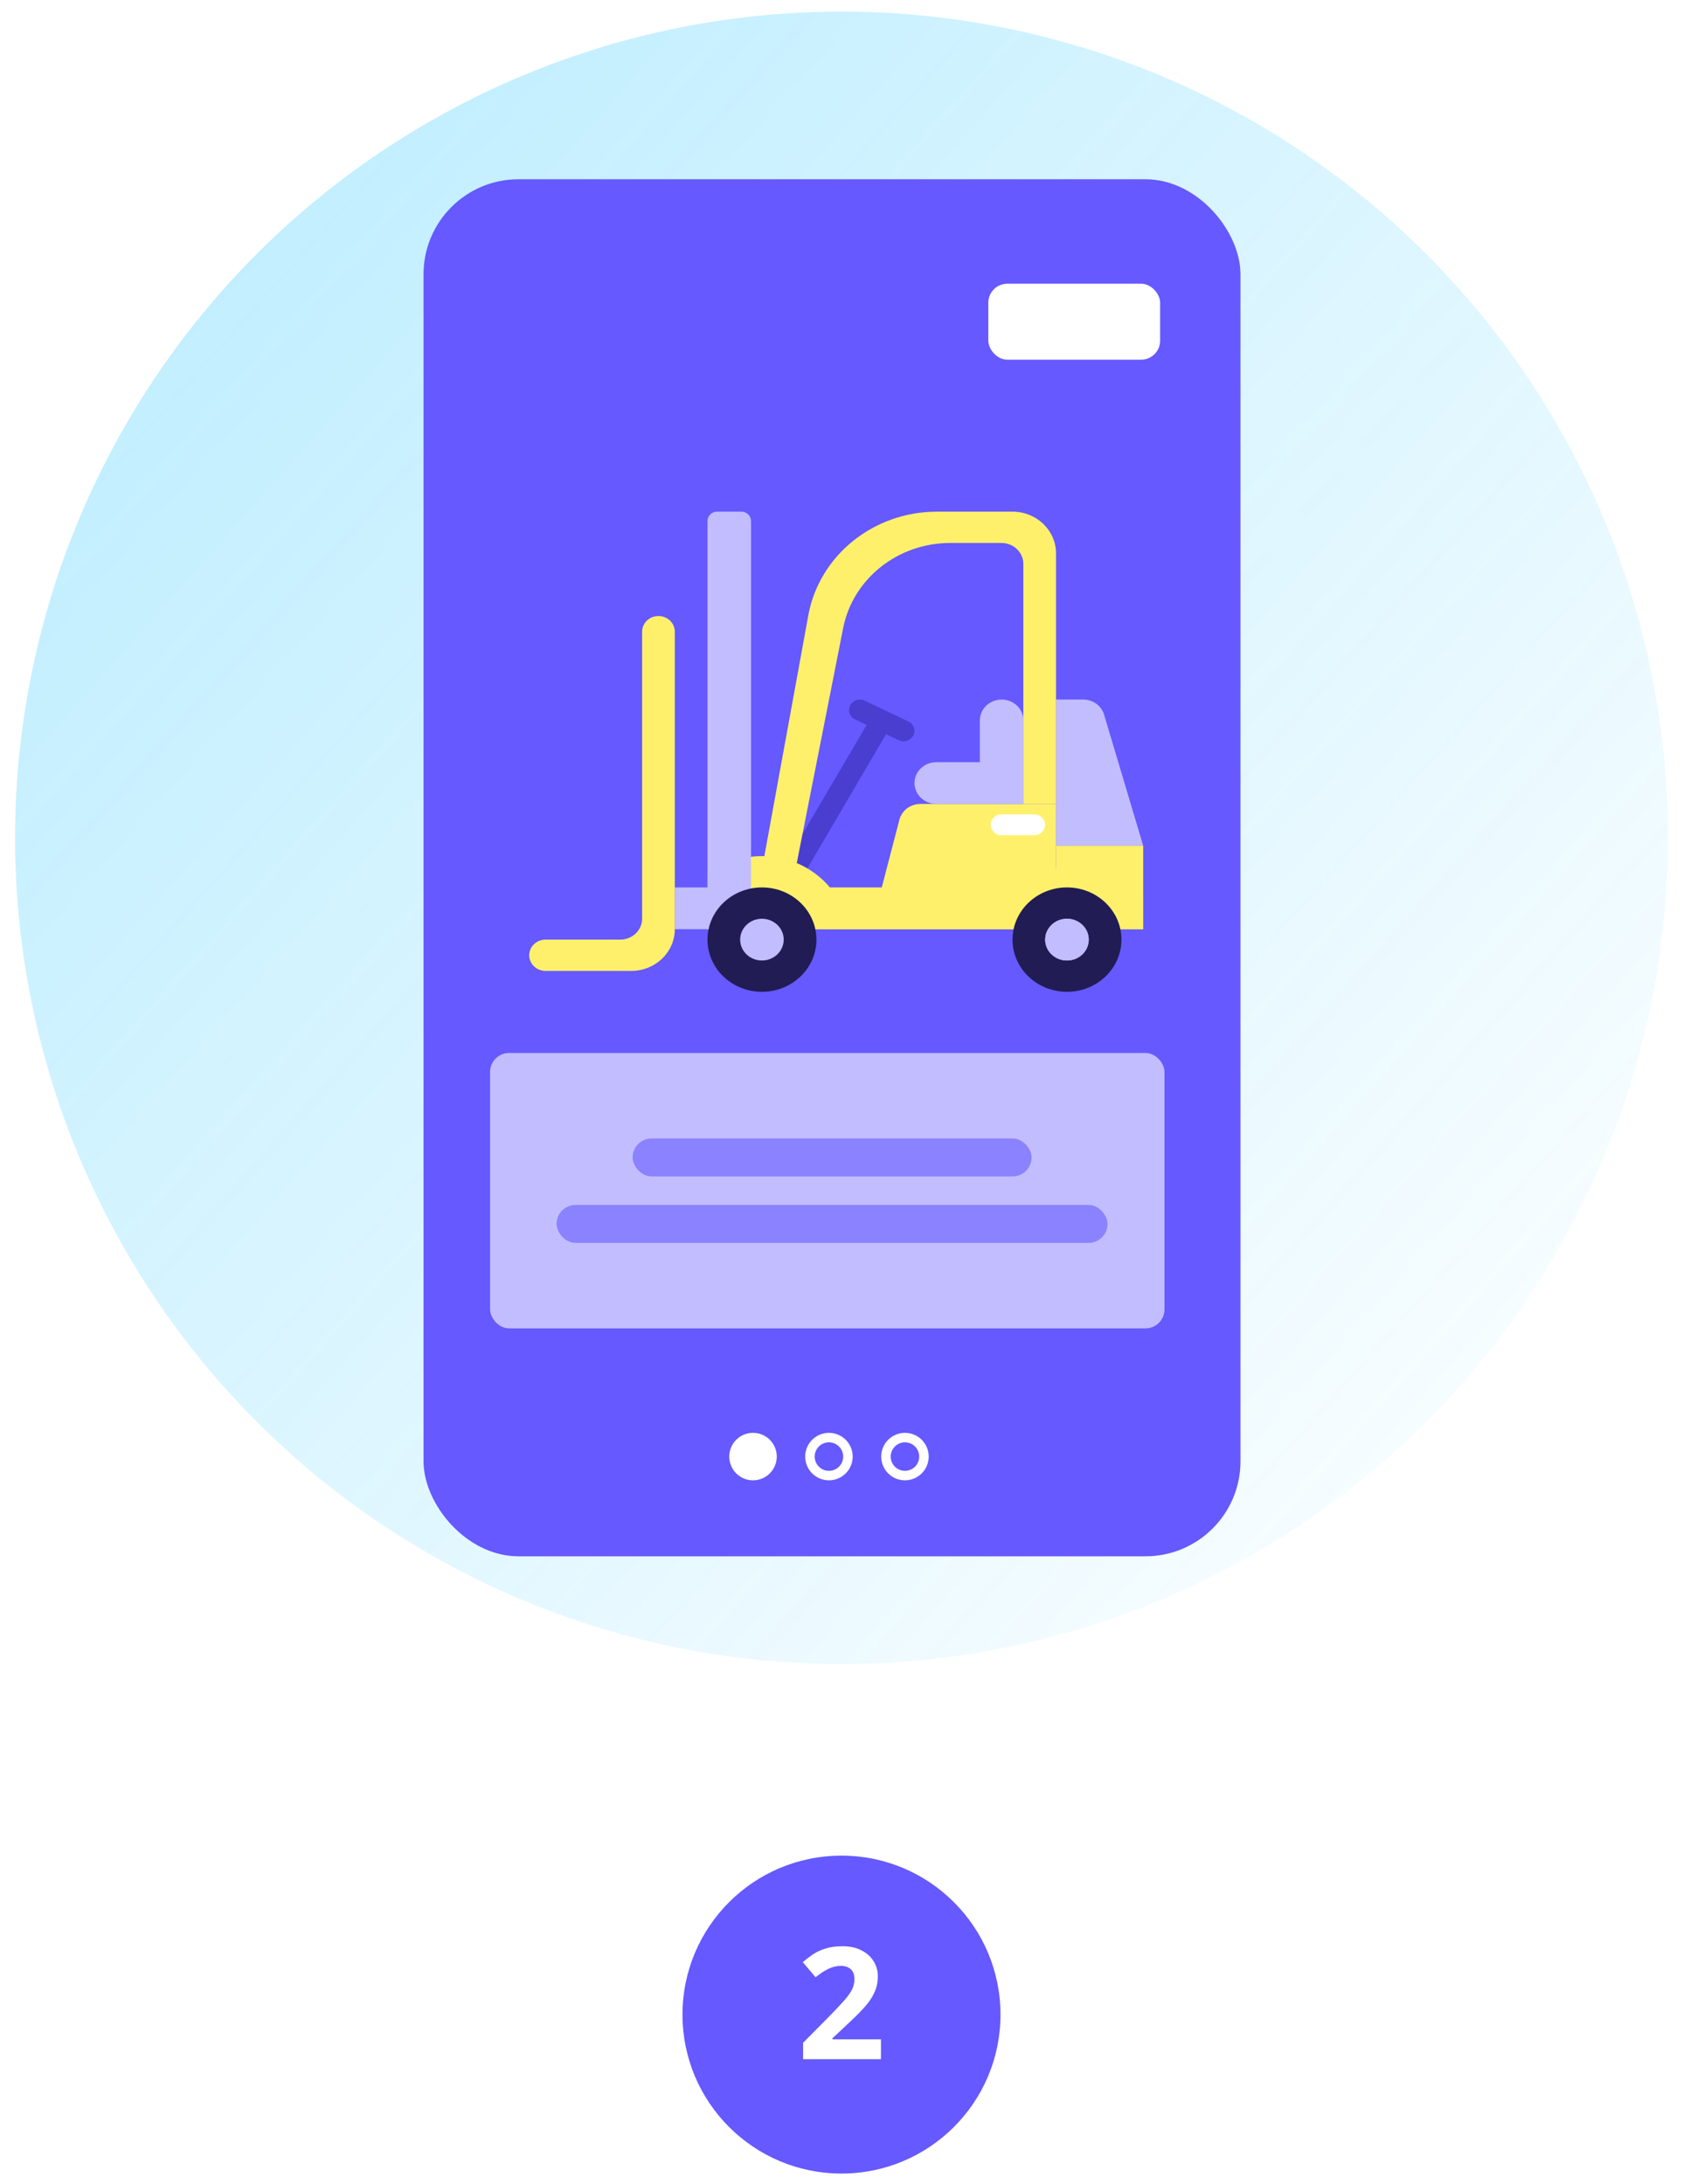
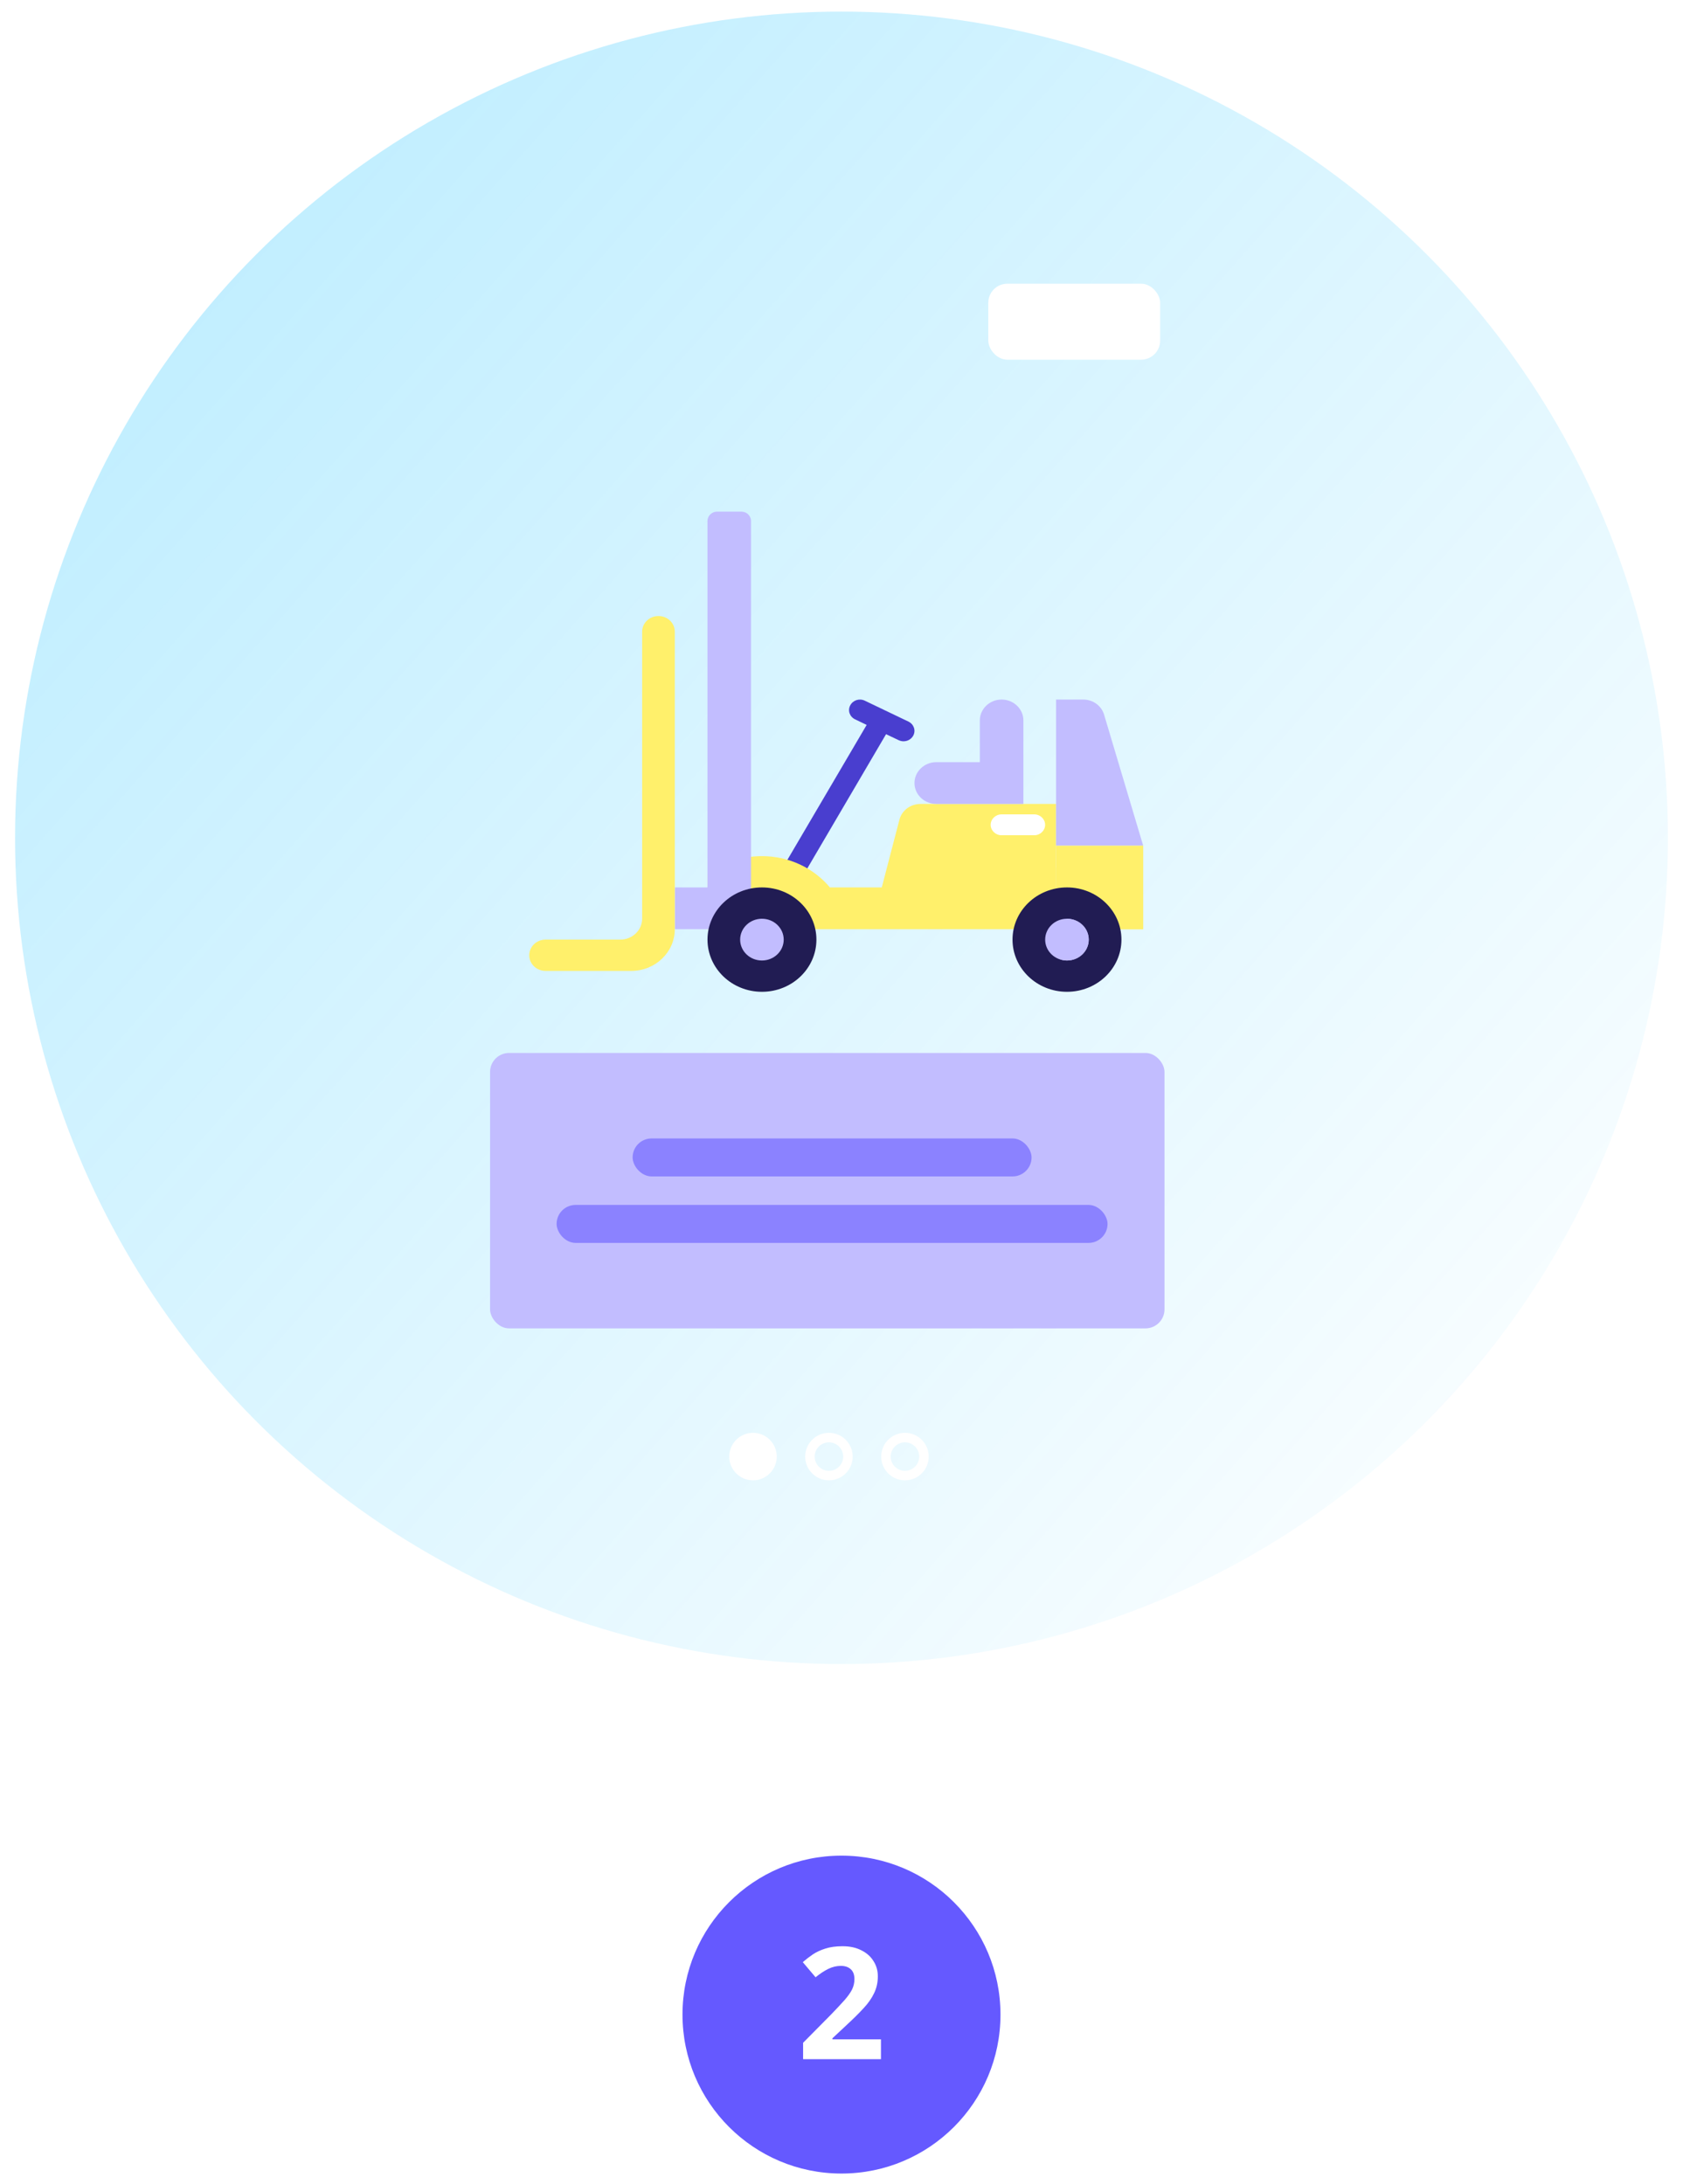
<svg xmlns="http://www.w3.org/2000/svg" width="151" height="196" viewBox="0 0 151 196" fill="none">
  <circle cx="75.499" cy="75.189" r="74.148" fill="url(#paint0_linear_10276_44932)" />
  <g filter="url(#filter0_d_10276_44932)">
-     <rect x="38" y="13.53" width="73.296" height="123.58" rx="8.523" fill="#6559FF" />
    <rect x="43.969" y="91.939" width="60.511" height="24.716" rx="1.705" fill="#C2BDFF" />
    <path d="M81.501 62.198L77.592 60.325C77.104 60.09 76.527 60.278 76.283 60.746C76.038 61.214 76.234 61.767 76.723 62.001L77.758 62.498L69.461 76.624C69.198 77.073 69.364 77.645 69.833 77.898C69.979 77.982 70.145 78.019 70.312 78.019C70.654 78.019 70.986 77.851 71.162 77.542L79.498 63.331L80.622 63.865C80.759 63.931 80.915 63.968 81.062 63.968C81.423 63.968 81.765 63.781 81.941 63.453C82.186 62.994 81.99 62.432 81.501 62.198Z" fill="#493ECF" />
    <path d="M68.363 74.274C70.826 74.274 73.025 75.37 74.461 77.084H79.113L80.696 71.004C80.911 70.171 81.693 69.59 82.592 69.59H94.75V80.831H63.477V75.932C64.815 74.901 66.506 74.274 68.363 74.274Z" fill="#FFF06B" />
-     <path d="M90.137 78.019C87.107 78.019 78.8 78.019 74.901 78.019C73.748 78.019 72.712 77.485 71.92 76.68C71.031 75.771 69.77 75.209 68.363 75.209C66.36 75.209 64.639 76.371 63.887 78.019H63.477V80.829H94.75V75.303C93.528 75.537 92.483 76.221 91.779 77.157C91.388 77.673 90.802 78.019 90.137 78.019Z" fill="#FFF06B" />
    <path d="M63.479 77.083H60.547V80.83H63.479V77.083Z" fill="#C2BDFF" />
    <path d="M94.75 60.222H97.183C98.053 60.222 98.825 60.774 99.06 61.58L102.568 73.336H94.75V60.222Z" fill="#C2BDFF" />
    <path d="M94.752 80.83H102.57V73.336H94.752V80.83Z" fill="#FFF06B" />
-     <path d="M94.747 47.107V69.589H91.815V48.044C91.815 47.014 90.936 46.171 89.86 46.171H85.257C80.557 46.171 76.53 49.374 75.651 53.796L70.315 80.83H67.383L72.523 52.662C73.51 47.285 78.377 43.36 84.075 43.36H90.838C92.998 43.36 94.747 45.037 94.747 47.107Z" fill="#FFF06B" />
    <path d="M87.911 65.842V62.095C87.911 61.065 88.79 60.222 89.865 60.222C90.94 60.222 91.82 61.065 91.82 62.095V69.589H84.001C82.926 69.589 82.047 68.746 82.047 67.716C82.047 66.685 82.926 65.842 84.001 65.842H87.911Z" fill="#C2BDFF" />
    <path d="M57.613 79.892V54.132C57.613 53.354 58.267 52.727 59.079 52.727C59.89 52.727 60.544 53.354 60.544 54.132V80.829C60.544 82.899 58.795 84.576 56.635 84.576H48.95C48.139 84.576 47.484 83.948 47.484 83.171C47.484 82.393 48.139 81.766 48.95 81.766H55.658C56.733 81.766 57.613 80.923 57.613 79.892Z" fill="#FFF06B" />
    <path d="M63.474 80.83H67.383V44.213C67.383 43.742 67.001 43.36 66.531 43.36H64.326C63.855 43.36 63.474 43.742 63.474 44.213L63.474 80.83Z" fill="#C2BDFF" />
    <path d="M102.267 78.019C101.114 78.019 100.068 77.485 99.277 76.68C98.388 75.771 97.127 75.209 95.719 75.209C95.387 75.209 95.055 75.246 94.742 75.303V80.829H102.56V78.019H102.258H102.267Z" fill="#FFF06B" />
    <path d="M95.73 86.45C98.429 86.45 100.617 84.353 100.617 81.767C100.617 79.18 98.429 77.083 95.73 77.083C93.031 77.083 90.844 79.18 90.844 81.767C90.844 84.353 93.031 86.45 95.73 86.45Z" fill="#211C53" />
    <path d="M68.363 86.45C71.062 86.45 73.249 84.353 73.249 81.767C73.249 79.18 71.062 77.083 68.363 77.083C65.664 77.083 63.477 79.18 63.477 81.767C63.477 84.353 65.664 86.45 68.363 86.45Z" fill="#211C53" />
    <path d="M95.728 83.641C96.808 83.641 97.683 82.803 97.683 81.768C97.683 80.733 96.808 79.894 95.728 79.894C94.648 79.894 93.773 80.733 93.773 81.768C93.773 82.803 94.648 83.641 95.728 83.641Z" fill="#C2BDFF" />
-     <path d="M95.728 83.641C96.808 83.641 97.683 82.803 97.683 81.768C97.683 80.733 96.808 79.894 95.728 79.894C94.648 79.894 93.773 80.733 93.773 81.768C93.773 82.803 94.648 83.641 95.728 83.641Z" fill="#C2BDFF" />
+     <path d="M95.728 83.641C96.808 83.641 97.683 82.803 97.683 81.768C97.683 80.733 96.808 79.894 95.728 79.894C93.773 82.803 94.648 83.641 95.728 83.641Z" fill="#C2BDFF" />
    <path d="M68.361 83.641C69.44 83.641 70.315 82.803 70.315 81.768C70.315 80.733 69.44 79.894 68.361 79.894C67.281 79.894 66.406 80.733 66.406 81.768C66.406 82.803 67.281 83.641 68.361 83.641Z" fill="#C2BDFF" />
    <path d="M92.792 72.401H89.86C89.323 72.401 88.883 71.979 88.883 71.464C88.883 70.949 89.323 70.527 89.86 70.527H92.792C93.329 70.527 93.769 70.949 93.769 71.464C93.769 71.979 93.329 72.401 92.792 72.401Z" fill="white" />
    <circle cx="67.56" cy="128.161" r="2.131" fill="white" />
    <circle cx="74.373" cy="128.161" r="1.705" stroke="white" stroke-width="0.852" />
    <circle cx="81.193" cy="128.161" r="1.705" stroke="white" stroke-width="0.852" />
    <rect x="88.672" y="22.905" width="15.416" height="6.818" rx="1.705" fill="white" />
    <rect x="56.758" y="99.61" width="35.795" height="3.409" rx="1.705" fill="#6559FF" fill-opacity="0.58" />
    <rect x="49.938" y="105.576" width="49.432" height="3.409" rx="1.705" fill="#6559FF" fill-opacity="0.58" />
  </g>
  <circle cx="75.499" cy="180.795" r="14.265" fill="#6559FF" />
  <path d="M79.04 184.796H72.054V183.326L74.56 180.792C75.064 180.269 75.47 179.835 75.778 179.49C76.086 179.135 76.31 178.818 76.45 178.538C76.59 178.249 76.66 177.941 76.66 177.614C76.66 177.213 76.548 176.914 76.324 176.718C76.109 176.522 75.816 176.424 75.442 176.424C75.059 176.424 74.686 176.513 74.322 176.69C73.958 176.867 73.576 177.119 73.174 177.446L72.026 176.088C72.316 175.836 72.619 175.603 72.936 175.388C73.263 175.173 73.636 175.001 74.056 174.87C74.486 174.73 74.999 174.66 75.596 174.66C76.249 174.66 76.809 174.781 77.276 175.024C77.752 175.257 78.116 175.579 78.368 175.99C78.629 176.391 78.76 176.849 78.76 177.362C78.76 177.913 78.648 178.417 78.424 178.874C78.21 179.331 77.892 179.784 77.472 180.232C77.061 180.68 76.562 181.175 75.974 181.716L74.686 182.92V183.018H79.04V184.796Z" fill="white" />
  <defs>
    <filter id="filter0_d_10276_44932" x="33.739" y="11.826" width="81.82" height="132.102" filterUnits="userSpaceOnUse" color-interpolation-filters="sRGB">
      <feFlood flood-opacity="0" result="BackgroundImageFix" />
      <feColorMatrix in="SourceAlpha" type="matrix" values="0 0 0 0 0 0 0 0 0 0 0 0 0 0 0 0 0 0 127 0" result="hardAlpha" />
      <feOffset dy="2.557" />
      <feGaussianBlur stdDeviation="2.131" />
      <feComposite in2="hardAlpha" operator="out" />
      <feColorMatrix type="matrix" values="0 0 0 0 0.175 0 0 0 0 0.108 0 0 0 0 0.588 0 0 0 0.15 0" />
      <feBlend mode="normal" in2="BackgroundImageFix" result="effect1_dropShadow_10276_44932" />
      <feBlend mode="normal" in="SourceGraphic" in2="effect1_dropShadow_10276_44932" result="shape" />
    </filter>
    <linearGradient id="paint0_linear_10276_44932" x1="-8.492" y1="1.041" x2="149.647" y2="141.441" gradientUnits="userSpaceOnUse">
      <stop stop-color="#00BAFF" stop-opacity="0.29" />
      <stop offset="1" stop-color="#00BAFF" stop-opacity="0" />
    </linearGradient>
  </defs>
</svg>